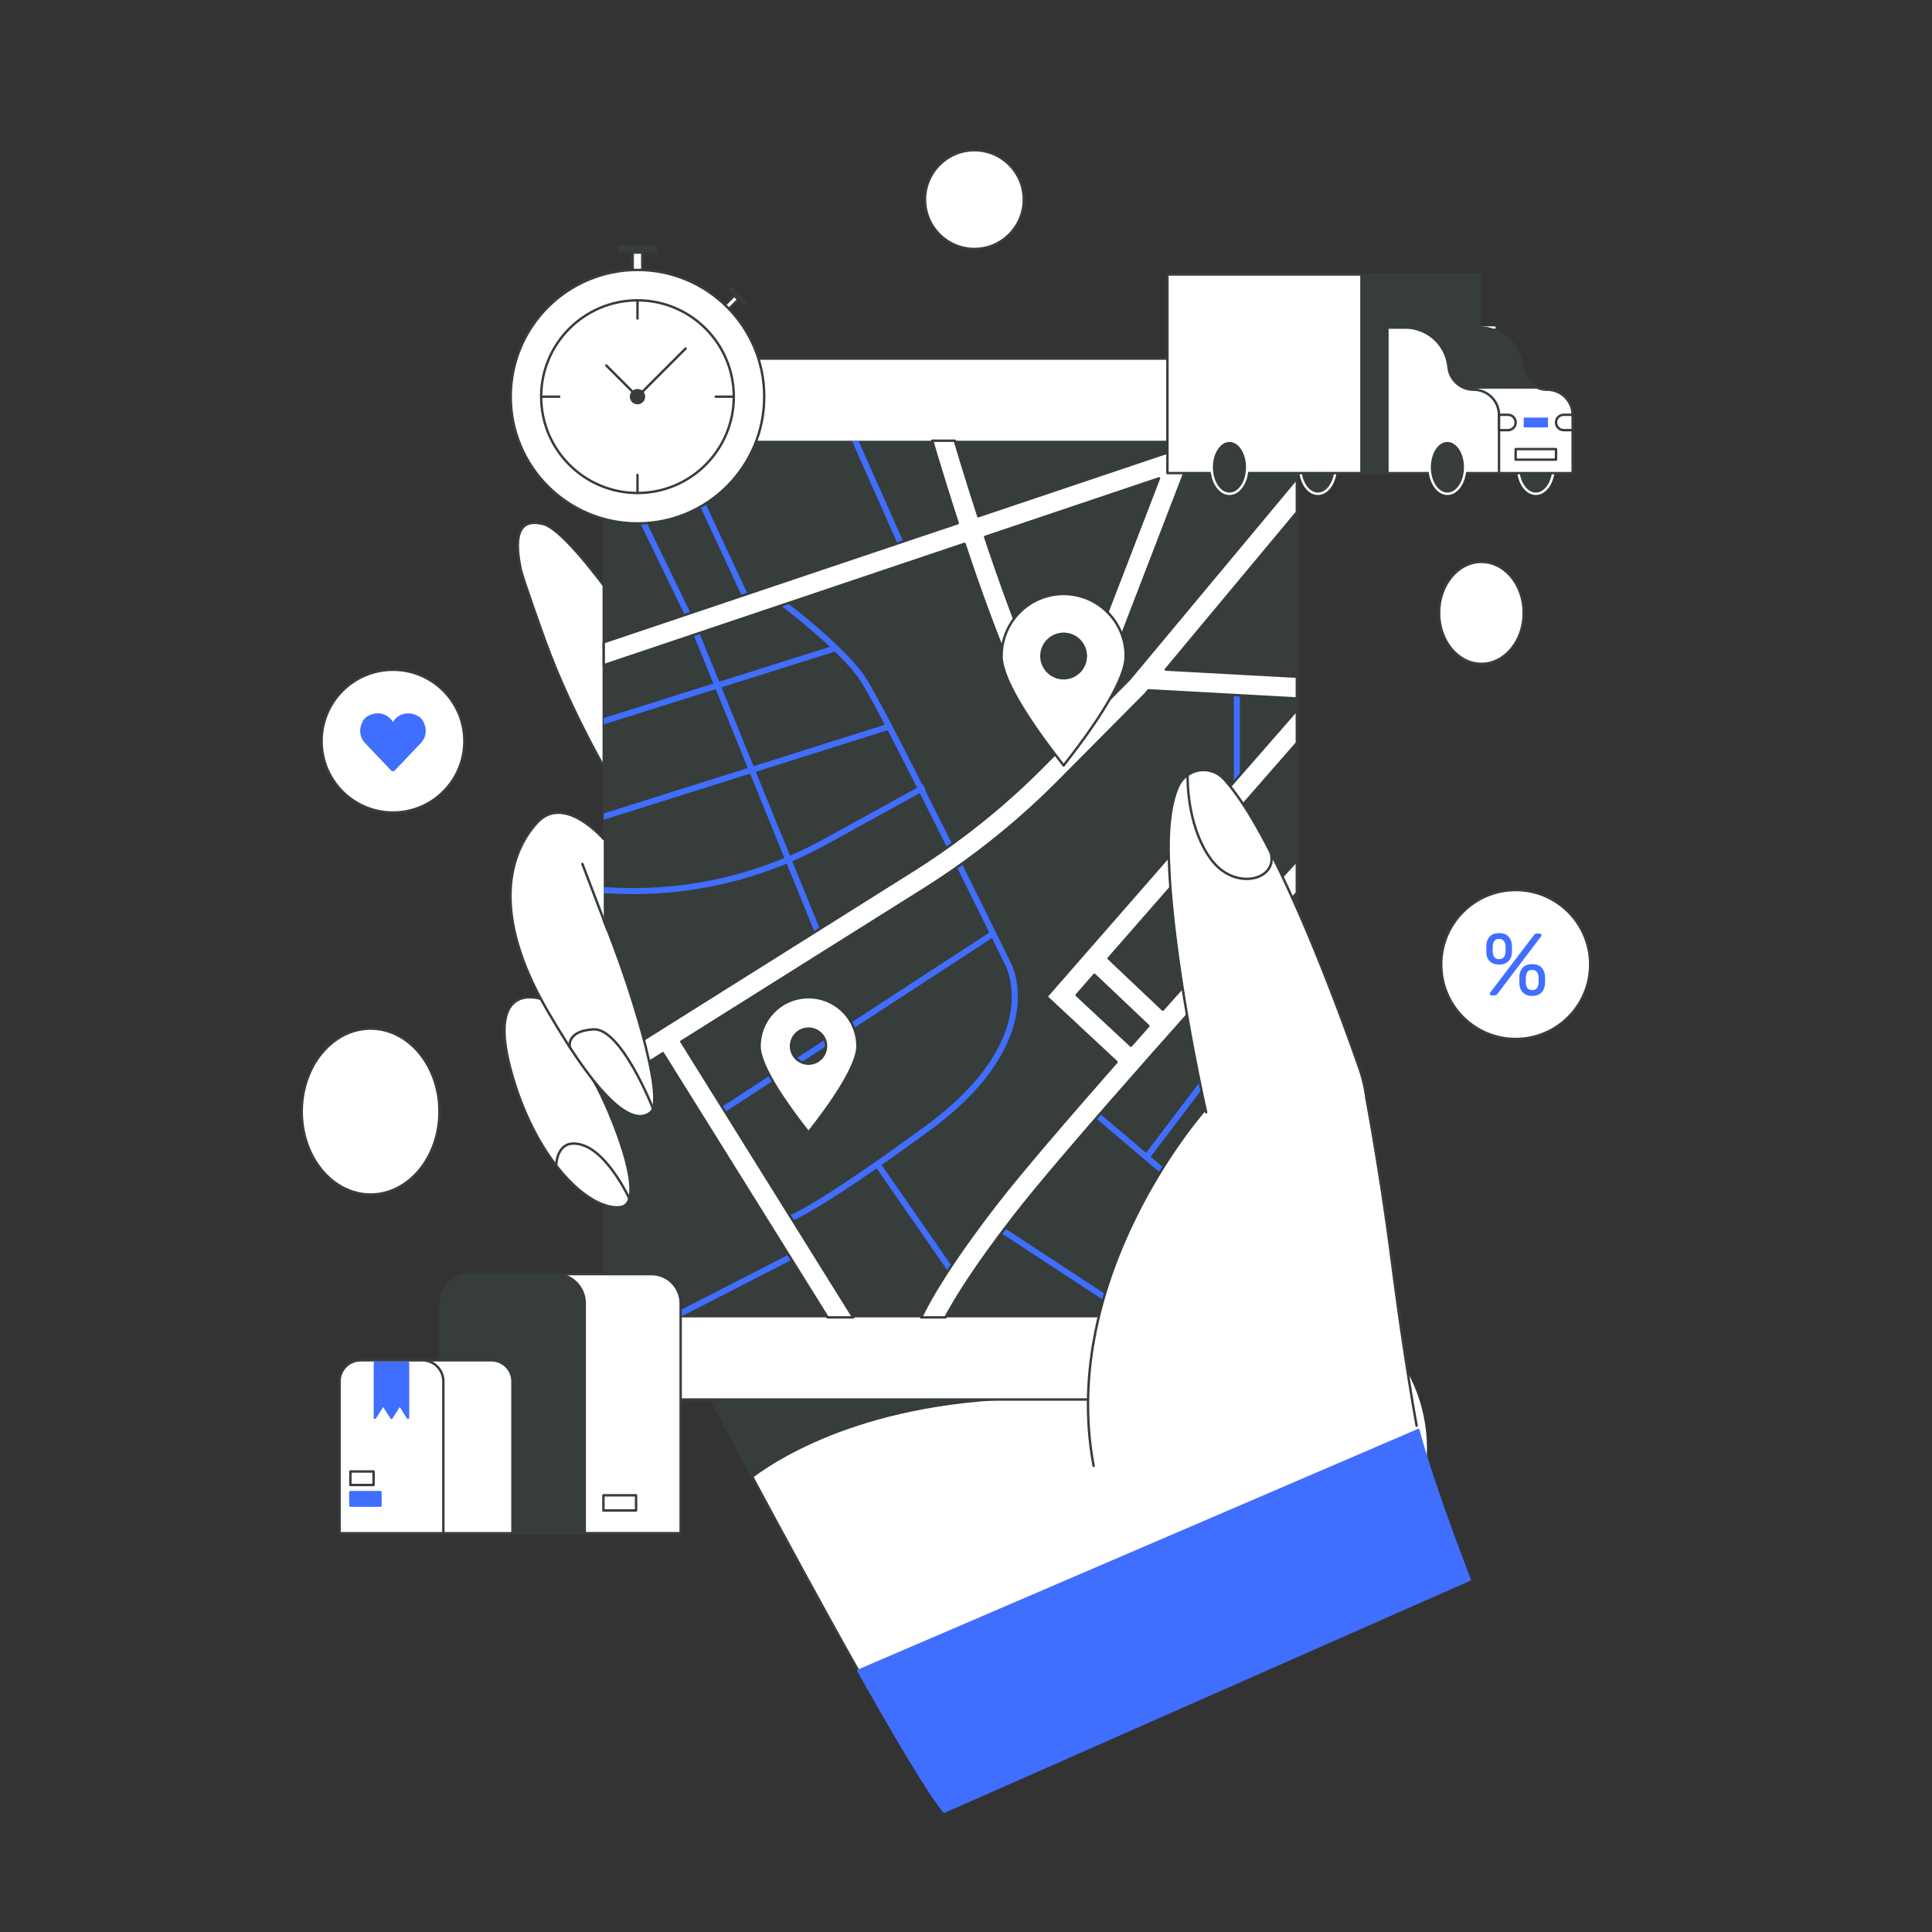
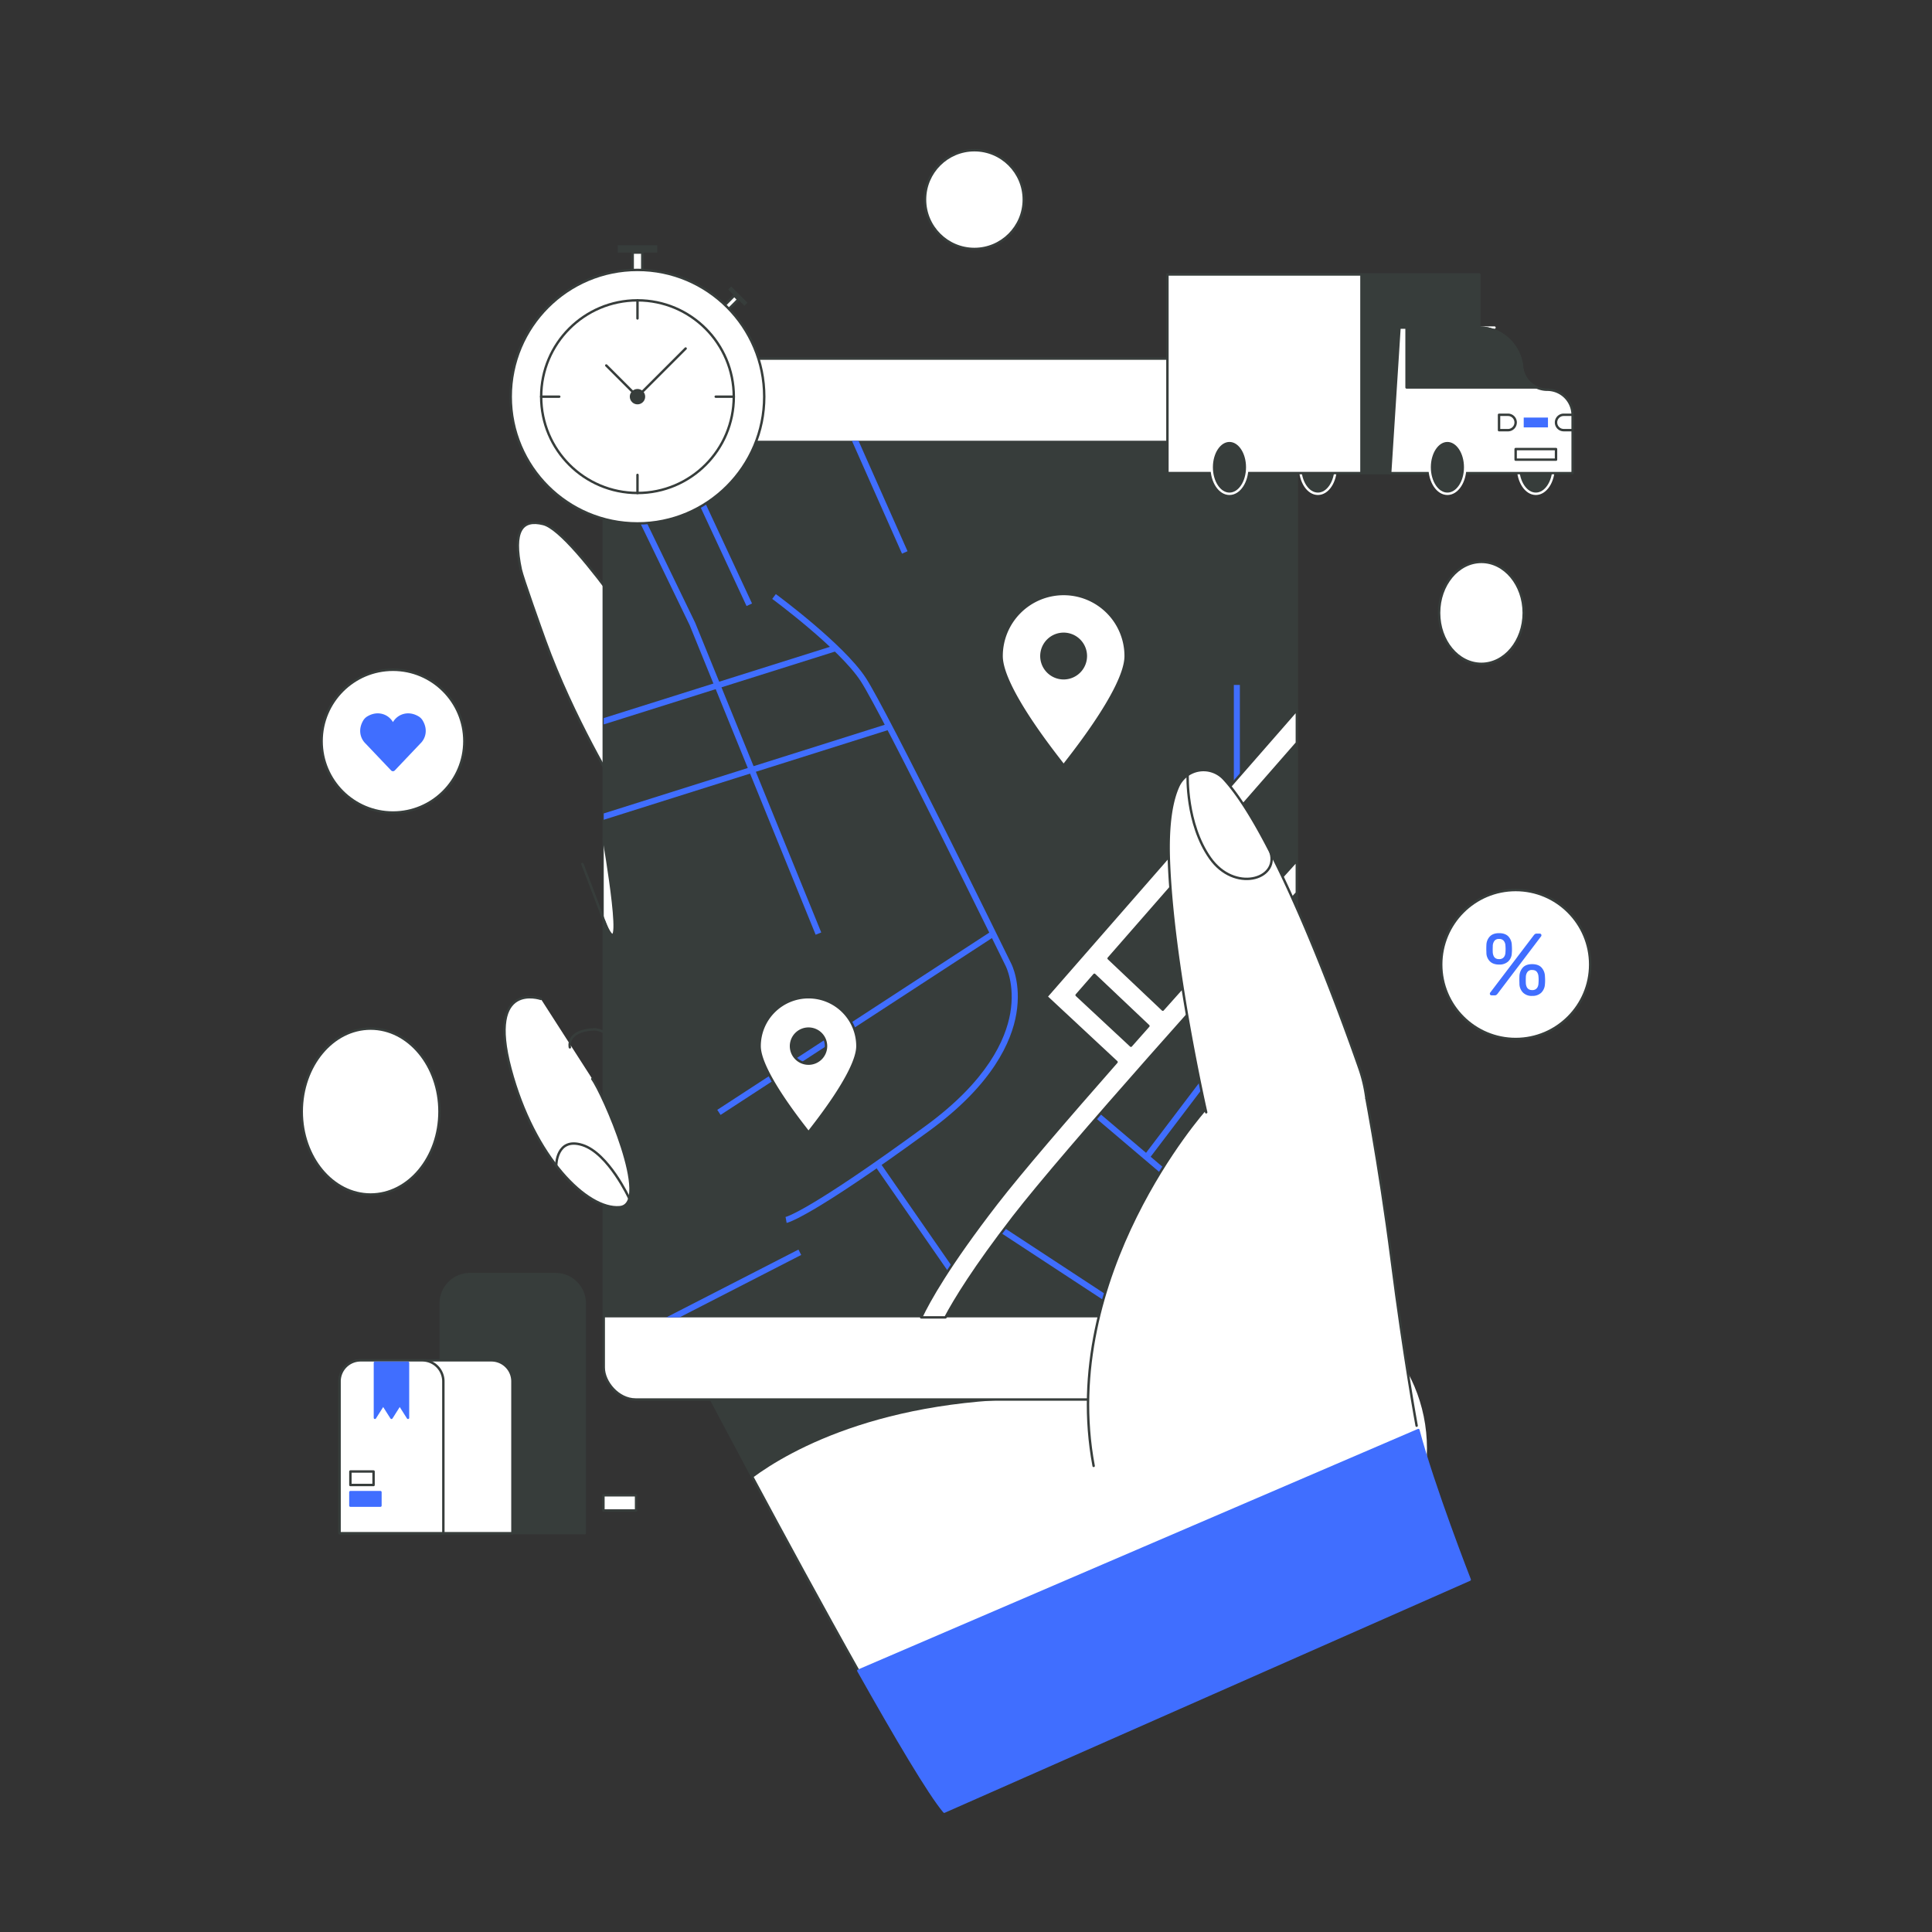
<svg xmlns="http://www.w3.org/2000/svg" id="Layer_1" data-name="Layer 1" viewBox="0 0 1600 1600">
  <rect x="0" y="0" width="1600" height="1600" fill="#333333" stroke="none" />
  <defs>
    <style>.cls-1,.cls-4{fill:#fff;}.cls-1,.cls-5,.cls-7{stroke:#373d3b;}.cls-1,.cls-5,.cls-6,.cls-7,.cls-8{stroke-linecap:round;stroke-linejoin:round;stroke-width:2.00px;}.cls-2,.cls-6,.cls-7{fill:#373d3b;}.cls-3,.cls-8{fill:#406eff;}.cls-5{fill:none;}.cls-6{stroke:#fff;}.cls-8{stroke:#406eff;}</style>
  </defs>
  <title>Untitled-3</title>
  <path class="cls-1" d="M1217.14,1308.21,782,1500.34c-24.24-28.48-109.94-185.8-158.64-276.6C602.85,1185.46,588.9,1159,588.9,1159c-14.74-51,8-109.58,171.35-145.31,38.62-8.44,87.07-5.4,140.8-21.09,194.11-56.68,263.2,134.26,269.59,173.59S1217.14,1308.21,1217.14,1308.21Z" />
  <path class="cls-2" d="M888,1159c-150.48-6.09-234.07,42.17-264.62,64.74C602.85,1185.46,588.9,1159,588.9,1159c-14.74-51,8-109.58,171.35-145.31Z" />
  <path class="cls-2" d="M668,328.5A140.14,140.14,0,0,1,500,465.74V323.41A26.4,26.4,0,0,1,526.41,297h138A140.36,140.36,0,0,1,668,328.5Z" />
  <path class="cls-1" d="M511.12,654.19s-36.54-59.5-59.75-123.76c-3.17-8.78-18.59-51.83-20.07-58.79-6.76-32,.83-42.16,18.7-37.63,26.39,6.69,105.68,130.91,105.68,130.91" />
  <path class="cls-3" d="M806.08,187.08a1.07,1.07,0,0,1-.82-.31,1.16,1.16,0,0,1-.29-.8v-3.39a14.73,14.73,0,0,1-6-1.62,10.27,10.27,0,0,1-3.68-3.22,7.73,7.73,0,0,1-1.35-4,1,1,0,0,1,.31-.71,1,1,0,0,1,.75-.31h2.52a1.11,1.11,0,0,1,.82.29,1.34,1.34,0,0,1,.39.68A6,6,0,0,0,800,176a6.83,6.83,0,0,0,2.64,1.89,11.17,11.17,0,0,0,4.43.75q4.17,0,6.13-1.48a4.68,4.68,0,0,0,2-3.95,3.69,3.69,0,0,0-1-2.73,9,9,0,0,0-3.17-1.87c-1.42-.55-3.26-1.14-5.52-1.79a31.84,31.84,0,0,1-5.86-2.23,8.85,8.85,0,0,1-3.47-3,8.34,8.34,0,0,1-1.14-4.55,8.19,8.19,0,0,1,2.62-6.08,11.76,11.76,0,0,1,7.41-3v-3.34a1.14,1.14,0,0,1,.29-.8,1.08,1.08,0,0,1,.82-.32h1.85a1.09,1.09,0,0,1,1.11,1.12V148a12.62,12.62,0,0,1,5.42,1.79,10.33,10.33,0,0,1,3.3,3.24,7.35,7.35,0,0,1,1.16,3.59,1.07,1.07,0,0,1-.24.65.92.92,0,0,1-.78.32h-2.56a1.53,1.53,0,0,1-.71-.2,1.23,1.23,0,0,1-.55-.72,4.94,4.94,0,0,0-2.23-3.35,8.63,8.63,0,0,0-5-1.35,9.59,9.59,0,0,0-5.11,1.21,4.12,4.12,0,0,0-2,3.78,4.08,4.08,0,0,0,.92,2.73,7.43,7.43,0,0,0,2.91,1.92,49,49,0,0,0,5.18,1.74,38.42,38.42,0,0,1,6.34,2.25,8.87,8.87,0,0,1,3.66,3,8,8,0,0,1,1.19,4.53,8.64,8.64,0,0,1-1.33,4.77,9.34,9.34,0,0,1-3.78,3.27,16.4,16.4,0,0,1-5.79,1.5V186a1.09,1.09,0,0,1-.32.8,1.06,1.06,0,0,1-.79.31Z" />
  <ellipse class="cls-1" cx="1226.84" cy="507.56" rx="35.04" ry="42.21" />
  <rect class="cls-1" x="500" y="297" width="574" height="862" rx="26.41" />
  <rect class="cls-2" x="500" y="365" width="574" height="726" />
  <polygon class="cls-3" points="622.79 499.78 618.25 501.89 554.54 365 560.06 365 622.79 499.78" />
  <polygon class="cls-3" points="751.58 456.49 747.01 458.52 705.5 365 710.97 365 751.58 456.49" />
  <polygon class="cls-3" points="680.12 772.22 675.49 774.1 651.51 715.19 649.63 710.56 621.18 640.66 619.28 636.02 619.28 636.01 592.71 570.72 590.81 566.07 571.13 517.71 500 370.74 500 365 502.78 365 575.73 515.75 595.6 564.56 597.49 569.21 624.07 634.51 625.96 639.15 654.23 708.61 656.12 713.24 656.12 713.25 680.12 772.22" />
-   <path class="cls-3" d="M766.68,654.06l-.56.31-4.4,2.42-76.8,42.34q-14.1,7.77-28.8,14.11h0q-2.29,1-4.61,1.94a331.85,331.85,0,0,1-127.06,25.26q-9.69,0-19.41-.56l-5-.13v-5l5.25.13a327.18,327.18,0,0,0,144.38-24.33c1.54-.64,3.08-1.29,4.6-1.95q14.41-6.23,28.27-13.86l77-42.42,4.4-2.43.41-.22Z" />
  <polygon class="cls-3" points="737.24 604.04 735.09 604.72 625.96 639.15 621.18 640.66 500 678.9 500 673.65 619.28 636.02 619.28 636.01 624.07 634.51 732.74 600.22 735.74 599.27 737.24 604.04" />
  <polygon class="cls-3" points="691.6 539.56 691.44 539.61 597.49 569.21 592.71 570.72 500 599.93 500 594.68 590.81 566.07 595.6 564.56 687.32 535.67 690.1 534.79 691.6 539.56" />
  <path class="cls-3" d="M651.44,1012.76l-.83-4.94.42,2.47-.48-2.45c.75-.17,19.49-4.77,116.34-75.66C817.65,895,832.85,861,836.66,839c4.1-23.7-3.76-38.93-3.84-39.08-1.06-2.16-102.33-208.92-120.15-236C695,537,640.07,496.37,639.52,496l3-4c2.29,1.69,56.22,41.58,74.37,69.2,18,27.37,116.25,228,120.42,236.51.32.58,8.65,16.53,4.39,41.8-3.88,23-19.49,58.48-71.81,96.78C670.53,1008.91,652.17,1012.63,651.44,1012.76Z" />
  <rect class="cls-3" x="573.43" y="844.66" width="271.01" height="5" transform="translate(-347.56 524.53) rotate(-33.09)" />
  <polygon class="cls-3" points="663.52 1039.29 562.77 1091 551.82 1091 661.24 1034.84 663.52 1039.29" />
  <rect class="cls-3" x="1021.81" y="567.24" width="5" height="91.29" />
  <polygon class="cls-3" points="1074 1060.76 1074 1067.31 904.09 923.07 907.33 919.25 949.11 954.72 952.93 957.97 1074 1060.76" />
  <polygon class="cls-3" points="944.76 1091 935.63 1091 821.78 1016.36 824.52 1012.18 944.76 1091" />
  <polygon class="cls-3" points="1074 790.14 1074 798.42 952.93 957.97 951.5 959.85 947.51 956.83 949.11 954.72 1074 790.14" />
  <rect class="cls-3" x="756.78" y="953.87" width="5" height="114.56" transform="translate(-440.87 612.95) rotate(-34.74)" />
-   <path class="cls-1" d="M1074,396.15,935.29,562.57,902.13,596,982,388.68l69.76-23.47-.07-.21H996L810.21,427.51c-8.27-25.48-15.1-47.92-19.46-62.51H772c4.22,14.28,11.78,39.33,21.17,68.25L500,531.9v19L798.77,450.35c2.77,8.31,5.65,16.82,8.62,25.38,12.84,36.95,24.76,67.62,35.43,91.17,13,28.7,23.8,46.32,33.66,54.91l-12.42,12.52a611.65,611.65,0,0,1-106.89,85.84L500,881.7V903l49-30.77L685.4,1091h21.2L564.24,862.61,766.77,735.4A629.54,629.54,0,0,0,876.83,647l71.79-72.32,2.47-3L1074,578.42v-18l-108.54-5.91L1074,424.26ZM824.42,469.89c-3-8.52-5.83-17-8.59-25.28l144-48.47-78.63,204C870.44,585.32,852.43,550.53,824.42,469.89Z" />
  <path class="cls-1" d="M1074,588,866.58,825.39l58.11,54.15c-41.32,47-79.74,91.66-99.61,117.37-39.52,51.14-55.84,80.59-62.21,94.09H783c7.8-14.66,24-41.28,56.29-83.08,43.82-56.7,179.21-207.12,234.68-268.39V712.74c-19.79,21.81-64.18,70.84-111,123.44l-44.87-42.49L1074,615.33ZM951.09,849.65q-7.25,8.18-14.49,16.38l-45-41.92,14.72-16.85Z" />
  <path class="cls-1" d="M880.86,561.7a18.4,18.4,0,1,1,18.39-18.39A18.39,18.39,0,0,1,880.86,561.7Zm0-69.77a51.38,51.38,0,0,0-51.38,51.38c0,28.19,51.38,89.94,51.38,90.68,0-.74,51.37-62.49,51.37-90.68A51.37,51.37,0,0,0,880.86,491.93Z" />
  <path class="cls-1" d="M669.58,880.86a14.5,14.5,0,1,1,14.5-14.5A14.5,14.5,0,0,1,669.58,880.86Zm0-55a40.5,40.5,0,0,0-40.5,40.5c0,22.23,40.5,70.91,40.5,71.49,0-.58,40.5-49.26,40.5-71.49A40.5,40.5,0,0,0,669.58,825.86Z" />
  <circle class="cls-4" cx="1049.44" cy="1199.63" r="132.32" />
  <path class="cls-1" d="M905.71,1214C876,1056,997.78,919.19,997.78,919.19l131.16-23.72s13.24,67.24,23.58,148.23,20.67,137,20.67,137" />
  <circle class="cls-4" cx="1063.36" cy="907.33" r="66.64" />
  <path class="cls-1" d="M998.91,921.16S971,799,968,712c-1.06-30.76,2.63-49.52,7.84-60.92a22.94,22.94,0,0,1,37.58-6.08c42.69,45.87,96.84,195.25,112.29,239.52a122.94,122.94,0,0,1,5.88,25h0" />
  <path class="cls-5" d="M983.56,641.84S982,682,1002.15,710.63s57.07,17.71,50.12-4.6" />
  <line class="cls-6" x1="1237.67" y1="271.28" x2="1150.05" y2="271.28" />
  <path class="cls-1" d="M447.91,827.25s-44.75-15.64-25.14,58,63.58,116.82,90.42,114.5S499,904.84,490.5,893.54" />
  <path class="cls-5" d="M460.64,965.26s0-23.84,21.67-17S521.2,992.6,521.2,992.6" />
-   <path class="cls-1" d="M500,694.91s-32.75-38.11-55.14-13.67-39,73.57,8.09,155.06,72.78,95.7,85.84,84.86S520.31,811.42,500,762.28" />
+   <path class="cls-1" d="M500,694.91S520.31,811.42,500,762.28" />
  <path class="cls-5" d="M471.93,867.38s-3.45-13.66,19.58-14.91S540.77,918,540.77,918" />
  <line class="cls-1" x1="482.31" y1="715.5" x2="503.32" y2="770.5" />
  <circle class="cls-1" cx="806.96" cy="165.29" r="40.89" />
  <circle class="cls-1" cx="1255.23" cy="798.77" r="61.68" />
  <path class="cls-3" d="M1241.5,798.81q-4.83,0-7.53-2.56a10.05,10.05,0,0,1-3-6.94c0-1.27-.08-2.35-.08-3.25s0-2,.08-3.4a10.59,10.59,0,0,1,2.85-7.12q2.63-2.74,7.67-2.74t7.71,2.74a10.81,10.81,0,0,1,2.81,7.12c.1,1.37.14,2.5.14,3.4s0,2-.14,3.25a9.74,9.74,0,0,1-3,6.94A10.64,10.64,0,0,1,1241.5,798.81Zm-6.14,25.5c-1,0-1.53-.49-1.53-1.46a1.26,1.26,0,0,1,.29-.81l36.09-47.49a5.38,5.38,0,0,1,1-1,2.32,2.32,0,0,1,1.42-.37H1275c1,0,1.54.49,1.54,1.46a1.3,1.3,0,0,1-.29.81l-36,47.49a5.68,5.68,0,0,1-1,1,2.44,2.44,0,0,1-1.5.37Zm6.14-30a5.2,5.2,0,0,0,3-.8,4.74,4.74,0,0,0,1.64-2,7.44,7.44,0,0,0,.59-2.45c.09-1.32.14-2.35.14-3.11s-.05-1.74-.14-3a6.61,6.61,0,0,0-1.28-3.65,4.56,4.56,0,0,0-4-1.68,4.36,4.36,0,0,0-3.91,1.68,7.4,7.4,0,0,0-1.28,3.65c0,1.22-.07,2.21-.07,3s0,1.79.07,3.11a9.8,9.8,0,0,0,.62,2.45,4.58,4.58,0,0,0,1.57,2A5,5,0,0,0,1241.5,794.28Zm27.32,30.47a10.19,10.19,0,0,1-7.49-2.71,10.59,10.59,0,0,1-3-7.08c0-1.27-.07-2.35-.07-3.25s0-2,.07-3.4a11.12,11.12,0,0,1,2.89-7.13c1.73-1.82,4.27-2.74,7.63-2.74s6,.92,7.71,2.74a11.12,11.12,0,0,1,2.89,7.13c.09,1.36.14,2.49.14,3.4s0,2-.14,3.25a10.59,10.59,0,0,1-3,7.08A10.29,10.29,0,0,1,1268.82,824.75Zm0-4.82a5.07,5.07,0,0,0,3.07-.81,4.7,4.7,0,0,0,1.61-2,7.13,7.13,0,0,0,.58-2.45c.1-1.31.15-2.36.15-3.14s0-1.75-.15-2.92a6.62,6.62,0,0,0-1.24-3.65q-1.17-1.68-4-1.68a4.38,4.38,0,0,0-3.91,1.68,7.35,7.35,0,0,0-1.27,3.65c-.05,1.17-.08,2.14-.08,2.92s0,1.83.08,3.14a9.29,9.29,0,0,0,.62,2.45,4.34,4.34,0,0,0,1.6,2A5,5,0,0,0,1268.82,819.93Z" />
  <ellipse class="cls-1" cx="306.92" cy="920.55" rx="57.03" ry="68.69" />
  <circle class="cls-1" cx="325.45" cy="613.79" r="59.11" />
  <path class="cls-3" d="M350,596.61a9.77,9.77,0,0,0-3.29-3.29c-8.63-5.19-17.45-1.88-21.28,4.7-3.82-6.58-12.65-9.89-21.28-4.7a9.77,9.77,0,0,0-3.29,3.29c-4.42,7.33-2.7,14.79,1.94,19.23h0l21.12,22.23a2.09,2.09,0,0,0,3,0l21.11-22.23h0C352.72,611.4,354.44,603.94,350,596.61Zm-24.57,16Z" />
  <ellipse class="cls-6" cx="1271.91" cy="386.97" rx="14.72" ry="21.97" />
  <ellipse class="cls-6" cx="1091.43" cy="386.97" rx="14.72" ry="21.97" />
  <rect class="cls-1" x="966.81" y="227.31" width="160.84" height="164.49" />
  <rect class="cls-7" x="1127.65" y="227.31" width="97.48" height="164.49" transform="translate(2352.77 619.12) rotate(180)" />
  <path class="cls-1" d="M1302.39,343.74v48.07H1151.28L1159,271.28h65.66a36,36,0,0,1,35.8,32.48,21,21,0,0,0,20.91,19,21,21,0,0,1,21,21Z" />
  <path class="cls-7" d="M1272.71,320.86H1164.85V271.28h59.83a36,36,0,0,1,35.8,32.48,21,21,0,0,0,12.23,17.1Z" />
-   <path class="cls-1" d="M1149,271.28h14.72a36,36,0,0,1,35.8,32.48h0a21,21,0,0,0,20.91,19h0a21,21,0,0,1,21,21v48.07H1149Z" />
  <rect class="cls-1" x="1255.19" y="371.9" width="33.44" height="8.77" />
  <rect class="cls-3" x="1261.88" y="345.81" width="20.08" height="8.14" />
  <path class="cls-1" d="M1255.19,349.88a6.37,6.37,0,0,1-6.36,6.37h-7.39V343.74a1.77,1.77,0,0,0,0-.23h7.4a6.37,6.37,0,0,1,6.36,6.37Z" />
  <path class="cls-1" d="M1288.63,349.88a6.37,6.37,0,0,1,6.36-6.37h7.39V356a1.77,1.77,0,0,0,0,.23H1295a6.37,6.37,0,0,1-6.36-6.37Z" />
  <ellipse class="cls-6" cx="1198.68" cy="386.97" rx="14.72" ry="21.97" />
  <ellipse class="cls-6" cx="1018.19" cy="386.97" rx="14.72" ry="21.97" />
  <rect class="cls-1" x="523.97" y="209.18" width="7.93" height="22.96" />
  <rect class="cls-2" x="511.59" y="203.1" width="32.7" height="6.08" />
  <rect class="cls-1" x="602.71" y="244.51" width="4.61" height="13.35" transform="translate(354.82 -354.24) rotate(45)" />
  <rect class="cls-2" x="601.49" y="243.44" width="19" height="3.53" transform="translate(352.35 -360.21) rotate(45)" />
  <circle class="cls-1" cx="527.94" cy="328.5" r="104.97" />
  <circle class="cls-1" cx="527.94" cy="328.5" r="79.77" />
  <line class="cls-1" x1="527.94" y1="263.71" x2="527.94" y2="248.72" />
  <line class="cls-1" x1="592.73" y1="328.5" x2="607.71" y2="328.5" />
  <line class="cls-1" x1="527.94" y1="393.29" x2="527.94" y2="408.27" />
  <line class="cls-1" x1="463.15" y1="328.5" x2="448.16" y2="328.5" />
  <line class="cls-1" x1="527.94" y1="328.5" x2="502.09" y2="302.66" />
  <line class="cls-1" x1="527.94" y1="328.5" x2="567.82" y2="288.62" />
  <circle class="cls-2" cx="527.94" cy="328.5" r="6.37" />
-   <path class="cls-1" d="M563.69,1079.36v190.33H365V1079.36a24.18,24.18,0,0,1,24.18-24.19H539.5A24.19,24.19,0,0,1,563.69,1079.36Z" />
  <path class="cls-7" d="M484.26,1079.36v190.33H365V1079.36a24.18,24.18,0,0,1,24.18-24.19h70.95A24.19,24.19,0,0,1,484.26,1079.36Z" />
  <rect class="cls-1" x="499.73" y="1238.34" width="27.04" height="12.6" />
  <path class="cls-1" d="M424.38,1144v125.73H281.22V1144a17.42,17.42,0,0,1,17.42-17.43H407A17.42,17.42,0,0,1,424.38,1144Z" />
  <path class="cls-1" d="M367.17,1144v125.73H281.22V1144a17.42,17.42,0,0,1,17.42-17.43h51.11A17.42,17.42,0,0,1,367.17,1144Z" />
  <rect class="cls-1" x="290.18" y="1218.64" width="19.19" height="11.18" />
  <rect class="cls-8" x="290.18" y="1235.73" width="24.88" height="11.18" />
  <polygon class="cls-8" points="337.89 1128.54 337.89 1174.18 331.04 1163.36 324.2 1174.18 317.34 1163.36 310.5 1174.18 310.5 1128.54 337.89 1128.54" />
  <path class="cls-8" d="M1217.14,1308.21,782,1500.34c-12.26-14.4-40.22-61.73-71.17-116.75l463.8-199.29C1186.75,1230.39,1217.14,1308.21,1217.14,1308.21Z" />
</svg>